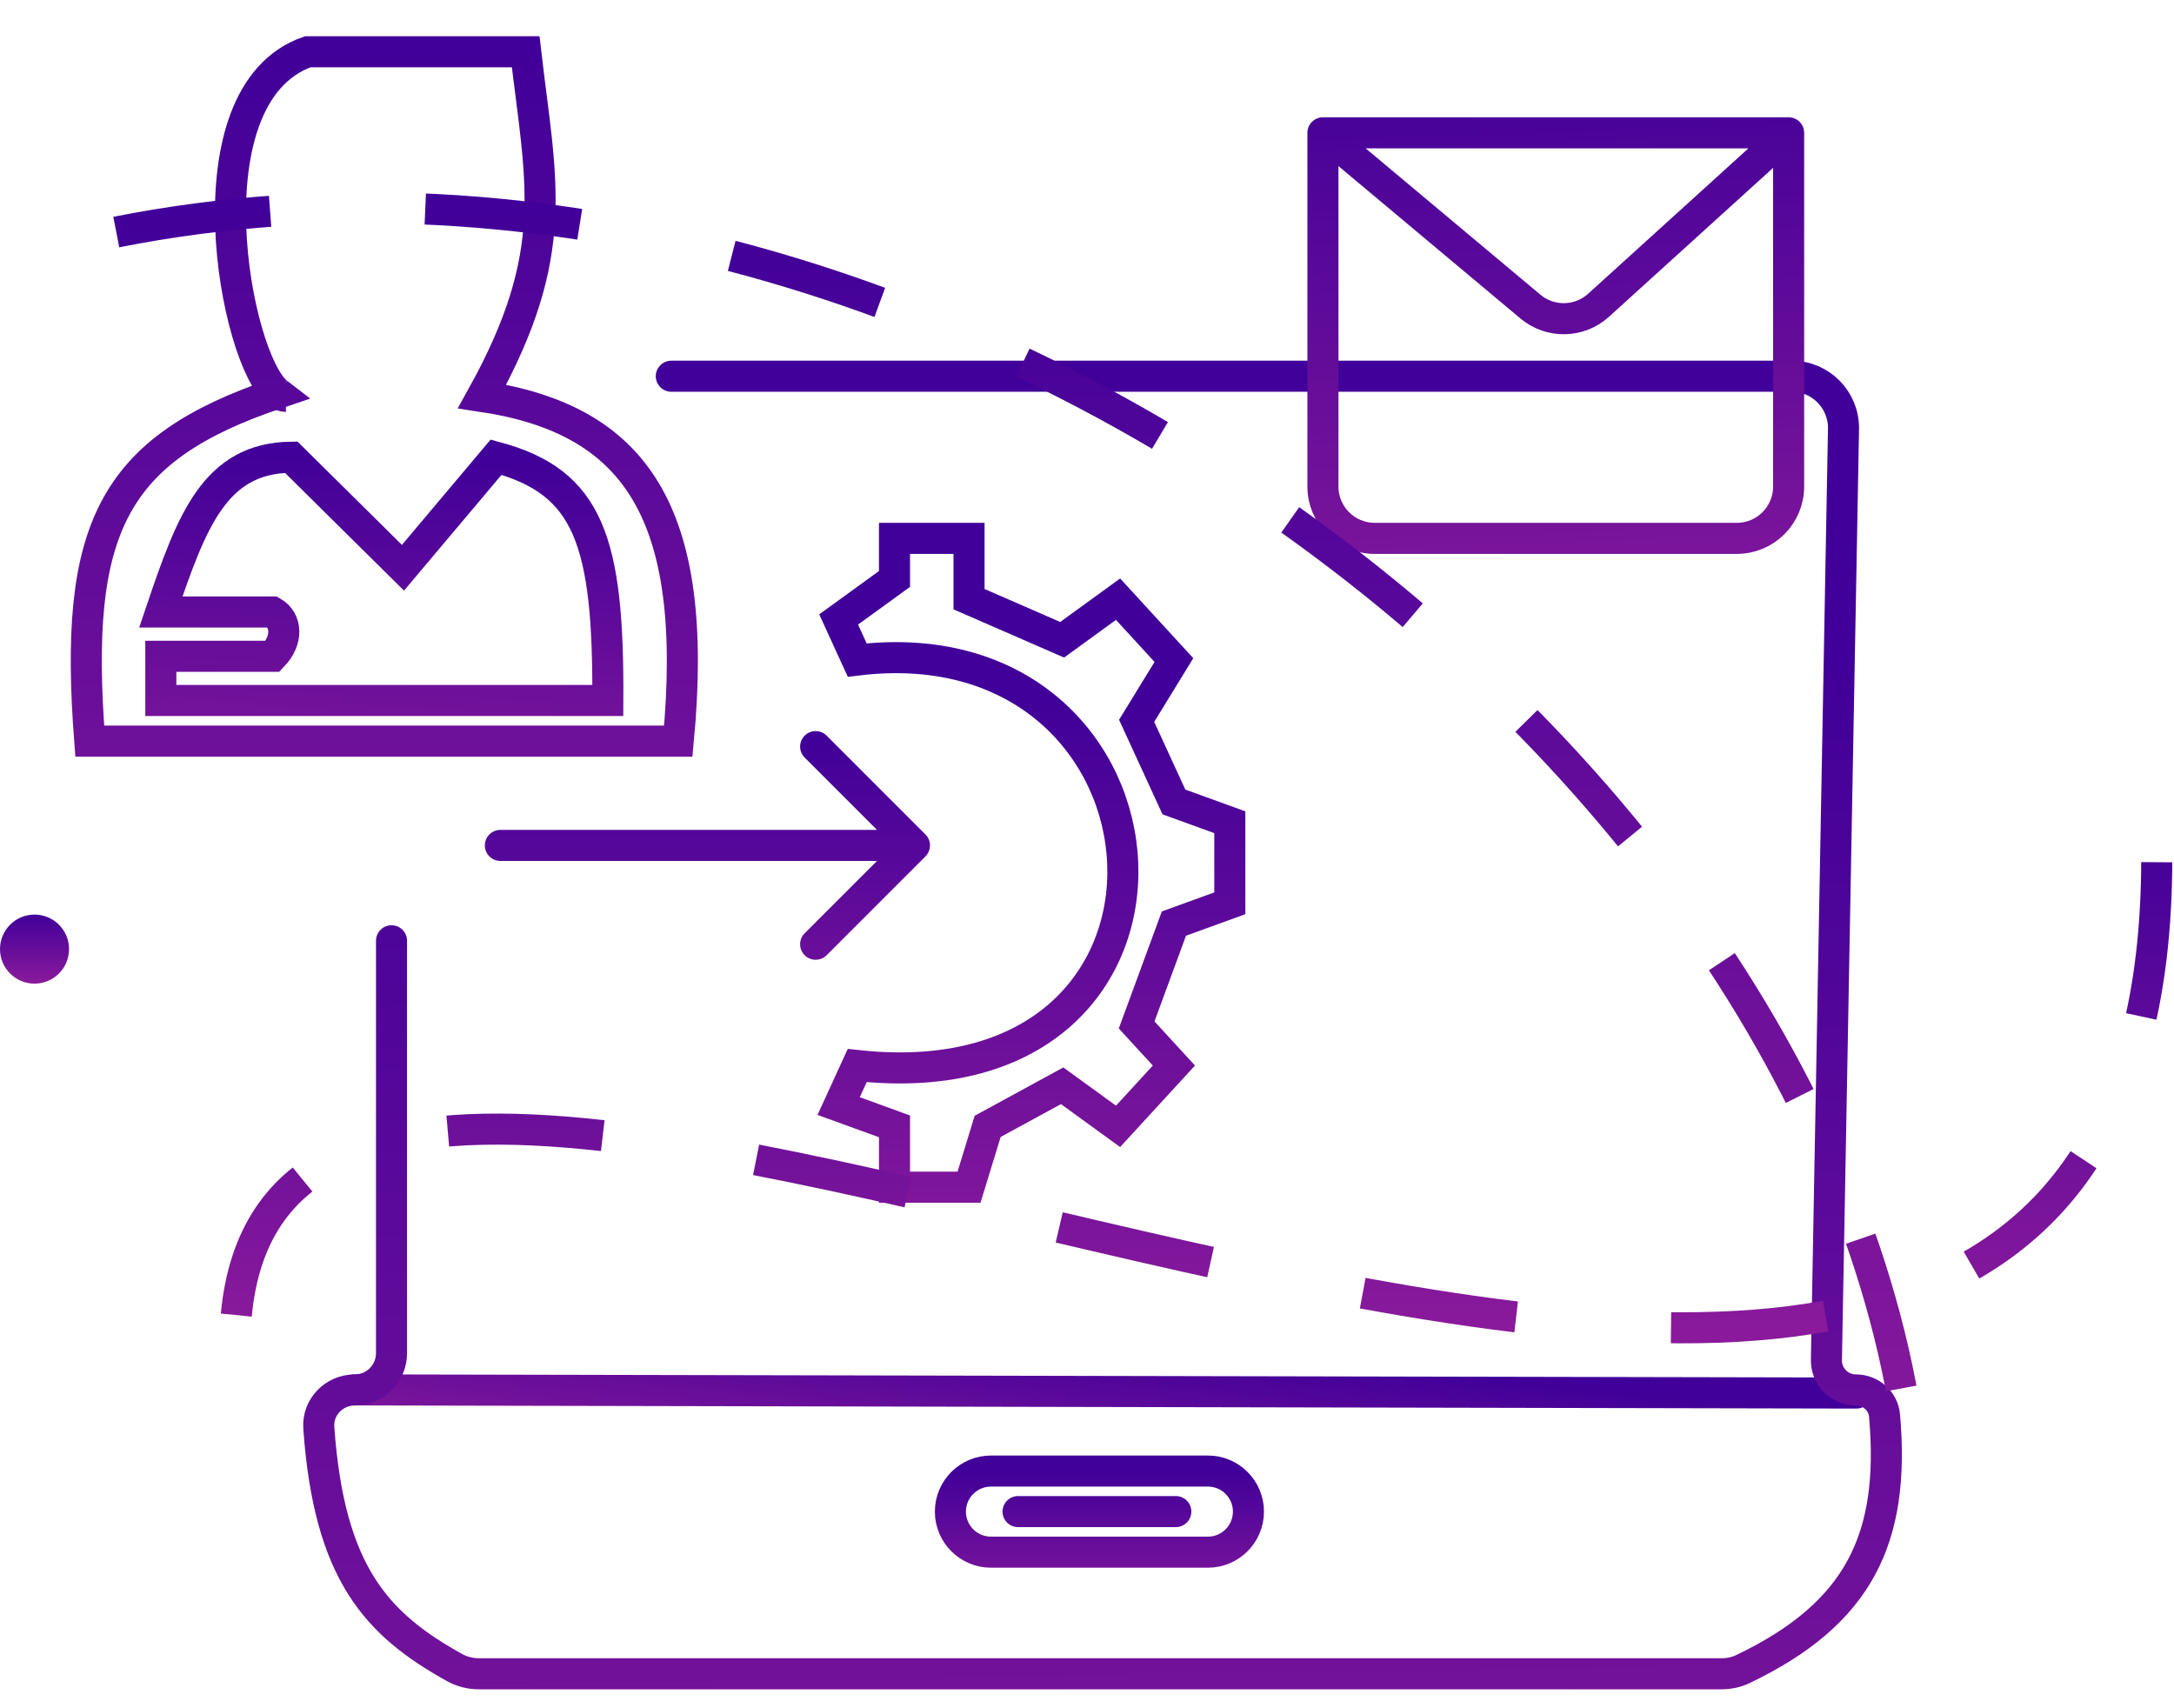
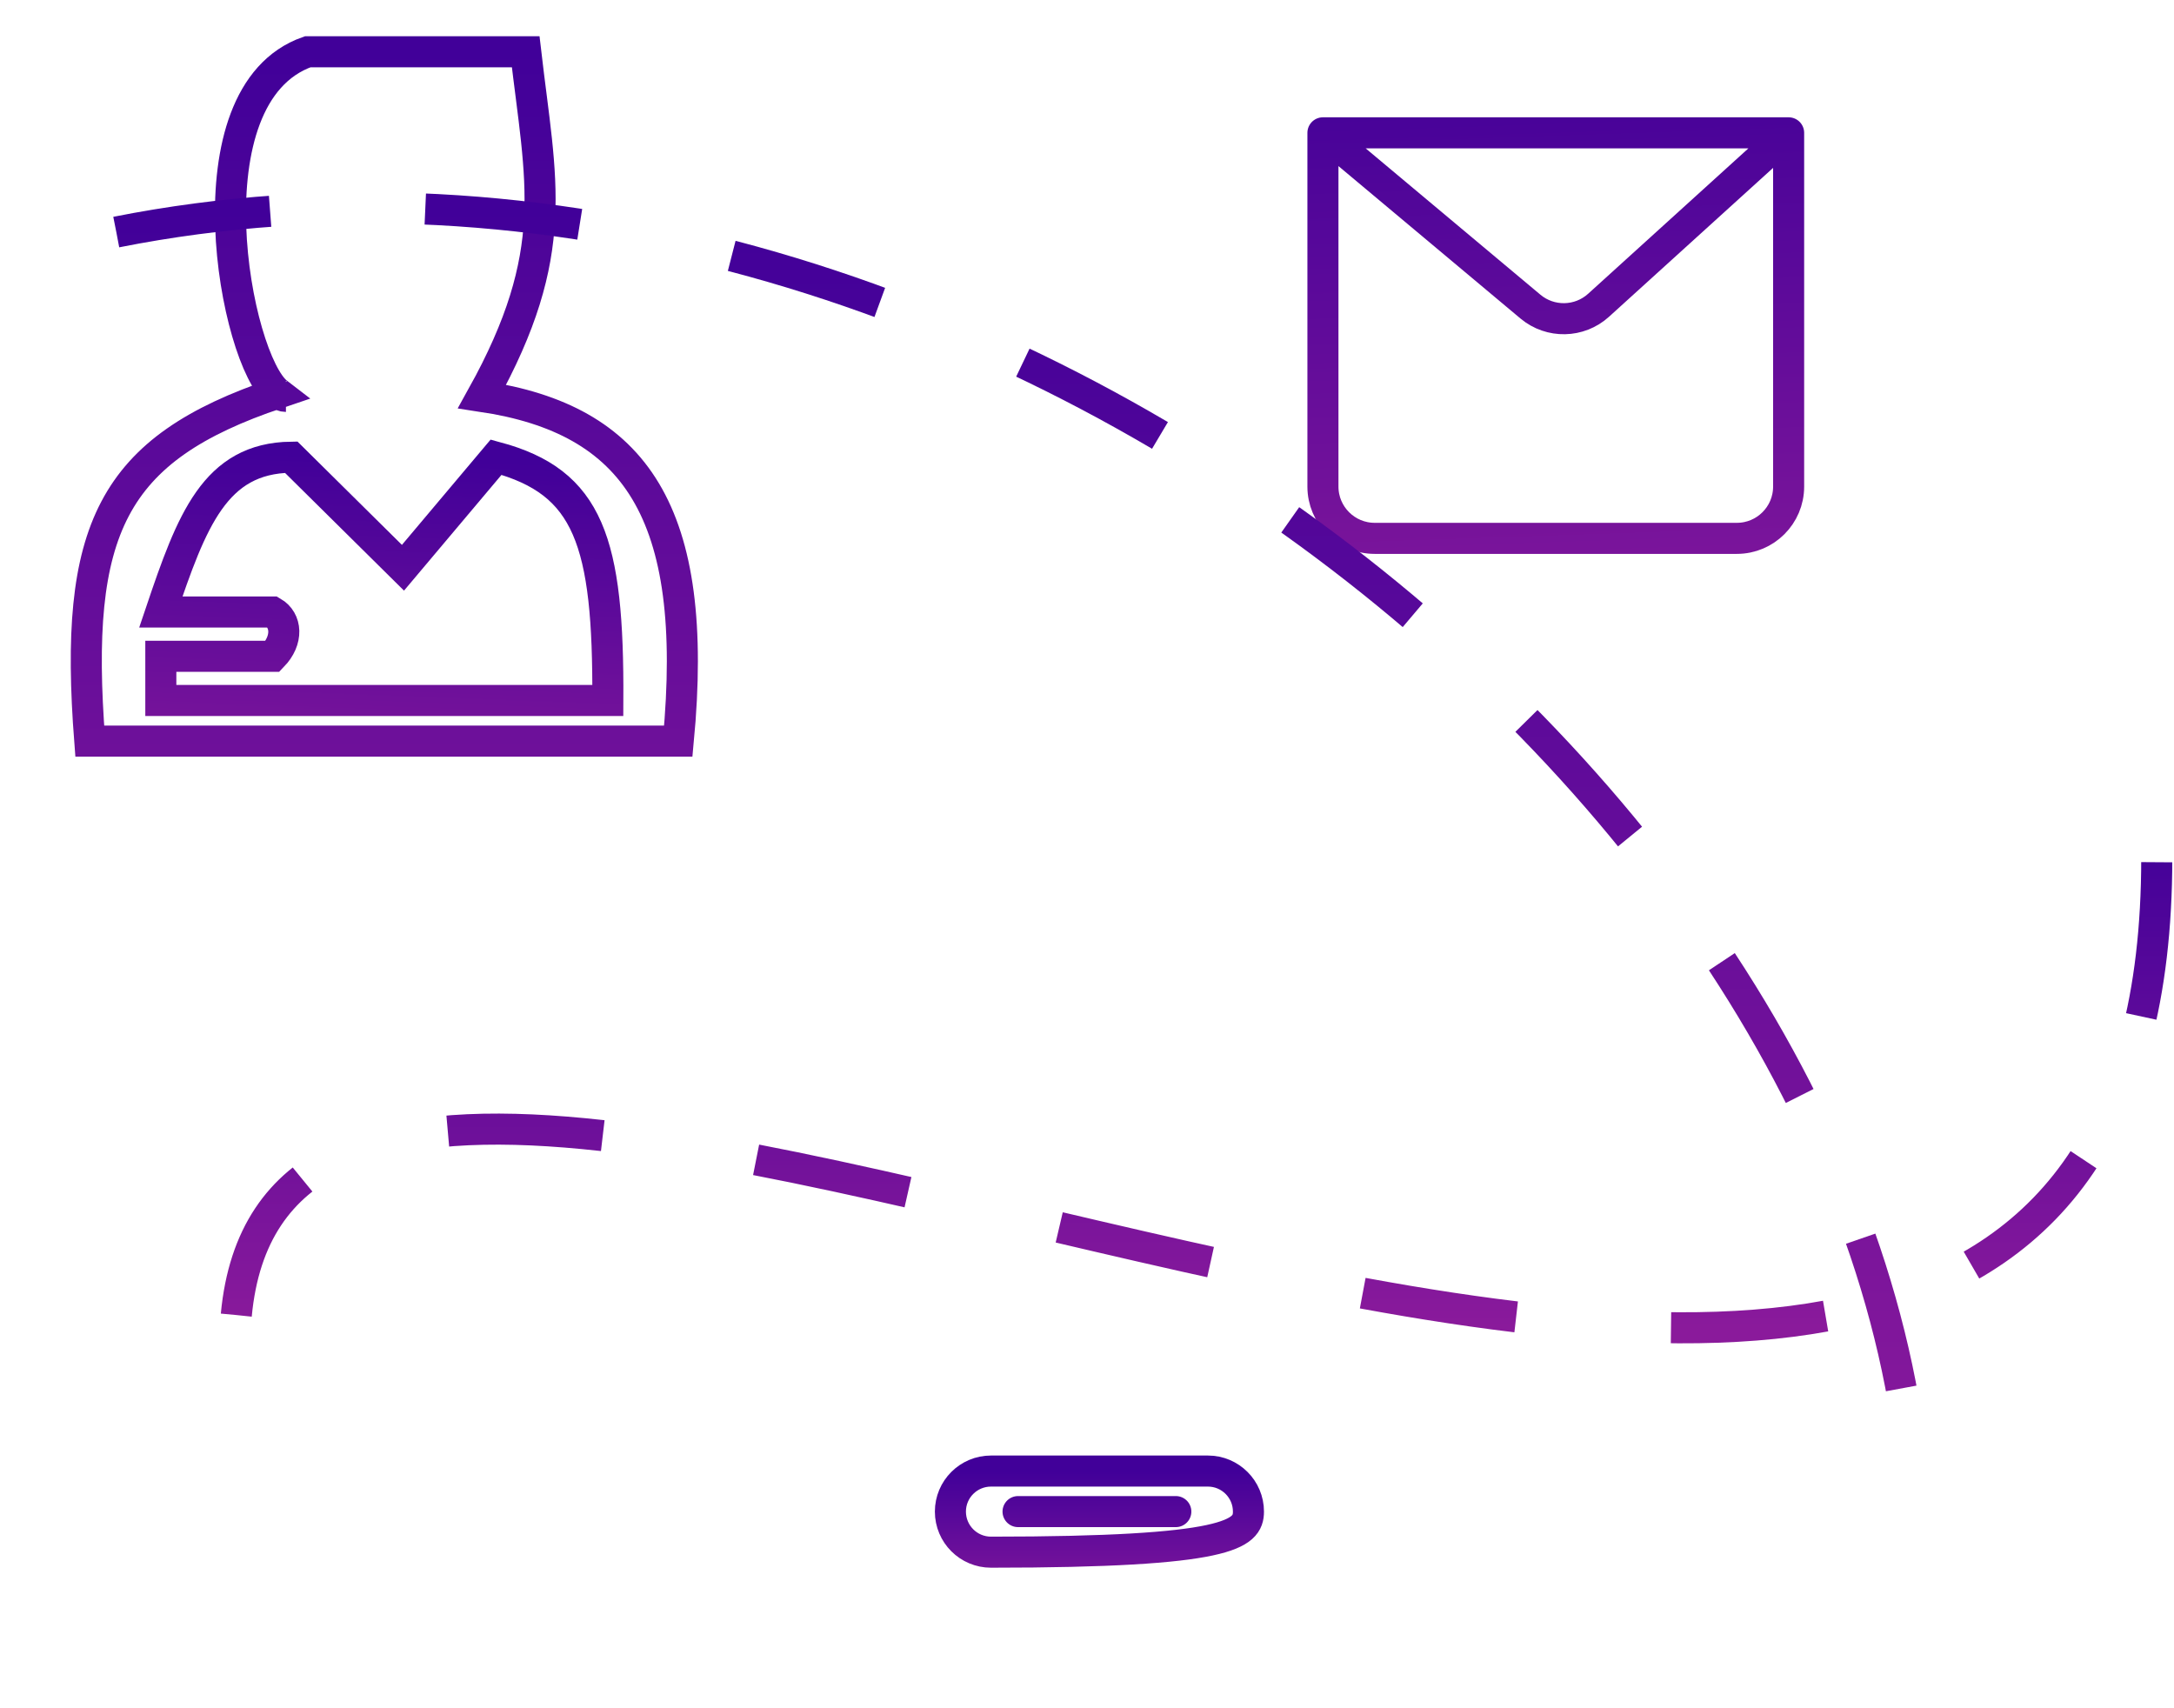
<svg xmlns="http://www.w3.org/2000/svg" width="42" height="33" viewBox="0 0 42 33" fill="none">
-   <circle cx="0.667" cy="18.335" r="0.667" fill="url(#paint0_linear_183_572)" />
-   <path d="M6.845 26.85L35.864 26.911" stroke="url(#paint1_linear_183_572)" stroke-width="0.6" stroke-linecap="round" />
-   <path d="M12.969 7.268H34.615C35.175 7.268 35.625 7.727 35.615 8.286L35.285 26.271C35.279 26.59 35.535 26.851 35.854 26.851V26.851C36.14 26.851 36.383 27.063 36.408 27.348C36.616 29.72 35.916 31.171 33.67 32.244C33.542 32.305 33.401 32.334 33.26 32.334H9.252C9.089 32.334 8.928 32.295 8.785 32.216C7.285 31.382 6.359 30.403 6.159 27.581C6.131 27.182 6.454 26.851 6.854 26.851V26.851C7.246 26.851 7.564 26.533 7.564 26.14V18.174" stroke="url(#paint2_linear_183_572)" stroke-width="0.6" stroke-linecap="round" />
-   <path d="M19.668 29.201H22.716M19.145 29.985H23.336C23.768 29.985 24.119 29.634 24.119 29.201V29.201C24.119 28.769 23.768 28.418 23.336 28.418H19.145C18.712 28.418 18.361 28.769 18.361 29.201V29.201C18.361 29.634 18.712 29.985 19.145 29.985Z" stroke="url(#paint3_linear_183_572)" stroke-width="0.6" stroke-linecap="round" />
+   <path d="M19.668 29.201H22.716M19.145 29.985C23.768 29.985 24.119 29.634 24.119 29.201V29.201C24.119 28.769 23.768 28.418 23.336 28.418H19.145C18.712 28.418 18.361 28.769 18.361 29.201V29.201C18.361 29.634 18.712 29.985 19.145 29.985Z" stroke="url(#paint3_linear_183_572)" stroke-width="0.6" stroke-linecap="round" />
  <path d="M25.558 2.566V9.4C25.558 9.952 26.006 10.4 26.558 10.4H33.555C34.107 10.4 34.555 9.952 34.555 9.4V2.958V2.566M25.558 2.566H34.555M25.558 2.566L29.568 5.924C29.951 6.244 30.512 6.233 30.882 5.898L34.555 2.566" stroke="url(#paint4_linear_183_572)" stroke-width="0.6" stroke-linecap="round" />
-   <path d="M16.561 20.584C23.759 21.367 23.039 11.967 16.561 12.751L16.202 11.967L17.281 11.184V10.4H18.721V11.575L20.52 12.359L21.6 11.575L22.679 12.751L21.959 13.925L22.679 15.492L23.759 15.884V17.45L22.679 17.842L21.959 19.8L22.679 20.584L21.6 21.759L20.52 20.975L19.081 21.759L18.721 22.934H17.281V21.759L16.202 21.367L16.561 20.584Z" stroke="url(#paint5_linear_183_572)" stroke-width="0.6" stroke-linecap="round" />
-   <path d="M9.667 16.032C9.501 16.032 9.367 16.166 9.367 16.332C9.367 16.498 9.501 16.632 9.667 16.632V16.032ZM17.879 16.544C17.996 16.427 17.996 16.237 17.879 16.12L15.97 14.211C15.853 14.094 15.663 14.094 15.546 14.211C15.428 14.328 15.428 14.518 15.546 14.635L17.243 16.332L15.546 18.029C15.428 18.146 15.428 18.336 15.546 18.453C15.663 18.57 15.853 18.57 15.97 18.453L17.879 16.544ZM9.667 16.632H17.667V16.032H9.667V16.632Z" fill="url(#paint6_linear_183_572)" />
  <path d="M7.785 10.968L5.626 8.832C4.153 8.852 3.704 10.054 3.107 11.823H5.266C5.54 11.982 5.57 12.364 5.266 12.678H3.107V13.532H11.743C11.759 10.457 11.376 9.314 9.584 8.832L7.785 10.968Z" stroke="url(#paint7_linear_183_572)" stroke-width="0.6" />
  <path d="M5.524 7.658C5.472 7.658 5.419 7.636 5.364 7.595M5.364 7.595C4.541 6.965 3.574 1.833 5.945 1H10.156C10.446 3.507 10.862 4.874 9.314 7.658C12.261 8.102 13.525 9.878 13.104 14.317H1.734C1.419 10.229 2.144 8.676 5.364 7.595Z" stroke="url(#paint8_linear_183_572)" stroke-width="0.6" />
  <path d="M4.565 25.404C5.724 13.053 42.24 38.361 41.66 16.064" stroke="url(#paint9_linear_183_572)" stroke-width="0.6" stroke-dasharray="3 3" />
  <path d="M2.247 4.483C18.735 1.215 36.424 15.594 37.023 29.321" stroke="url(#paint10_linear_183_572)" stroke-width="0.6" stroke-dasharray="3 3" />
  <defs>
    <linearGradient id="paint0_linear_183_572" x1="0.667" y1="17.668" x2="0.667" y2="19.001" gradientUnits="userSpaceOnUse">
      <stop stop-color="#410099" />
      <stop offset="1" stop-color="#8A1A9B" />
    </linearGradient>
    <linearGradient id="paint1_linear_183_572" x1="17.81" y1="25.575" x2="17.491" y2="28.859" gradientUnits="userSpaceOnUse">
      <stop stop-color="#410099" />
      <stop offset="1" stop-color="#8A1A9B" />
    </linearGradient>
    <linearGradient id="paint2_linear_183_572" x1="18" y1="13.143" x2="18.427" y2="42.125" gradientUnits="userSpaceOnUse">
      <stop stop-color="#410099" />
      <stop offset="0" stop-color="#410099" />
      <stop offset="1" stop-color="#8A1A9B" />
    </linearGradient>
    <linearGradient id="paint3_linear_183_572" x1="20.52" y1="28.418" x2="20.52" y2="31.16" gradientUnits="userSpaceOnUse">
      <stop stop-color="#410099" />
      <stop offset="1" stop-color="#8A1A9B" />
    </linearGradient>
    <linearGradient id="paint4_linear_183_572" x1="28.077" y1="1" x2="28.503" y2="13.531" gradientUnits="userSpaceOnUse">
      <stop stop-color="#410099" />
      <stop offset="0" stop-color="#410099" />
      <stop offset="1" stop-color="#8A1A9B" />
    </linearGradient>
    <linearGradient id="paint5_linear_183_572" x1="18.721" y1="13.534" x2="18.721" y2="24.892" gradientUnits="userSpaceOnUse">
      <stop stop-color="#410099" />
      <stop offset="1" stop-color="#8A1A9B" />
    </linearGradient>
    <linearGradient id="paint6_linear_183_572" x1="13.667" y1="14.332" x2="13.667" y2="21.832" gradientUnits="userSpaceOnUse">
      <stop stop-color="#410099" />
      <stop offset="1" stop-color="#8A1A9B" />
    </linearGradient>
    <linearGradient id="paint7_linear_183_572" x1="7.425" y1="8.832" x2="7.153" y2="16.062" gradientUnits="userSpaceOnUse">
      <stop stop-color="#410099" />
      <stop offset="1" stop-color="#8A1A9B" />
    </linearGradient>
    <linearGradient id="paint8_linear_183_572" x1="7.425" y1="1" x2="7.425" y2="22.933" gradientUnits="userSpaceOnUse">
      <stop stop-color="#410099" />
      <stop offset="1" stop-color="#8A1A9B" />
    </linearGradient>
    <linearGradient id="paint9_linear_183_572" x1="23.116" y1="16.064" x2="23.116" y2="25.651" gradientUnits="userSpaceOnUse">
      <stop stop-color="#410099" />
      <stop offset="1" stop-color="#8A1A9B" />
    </linearGradient>
    <linearGradient id="paint10_linear_183_572" x1="19.635" y1="4.014" x2="19.635" y2="29.321" gradientUnits="userSpaceOnUse">
      <stop stop-color="#410099" />
      <stop offset="1" stop-color="#8A1A9B" />
    </linearGradient>
  </defs>
</svg>